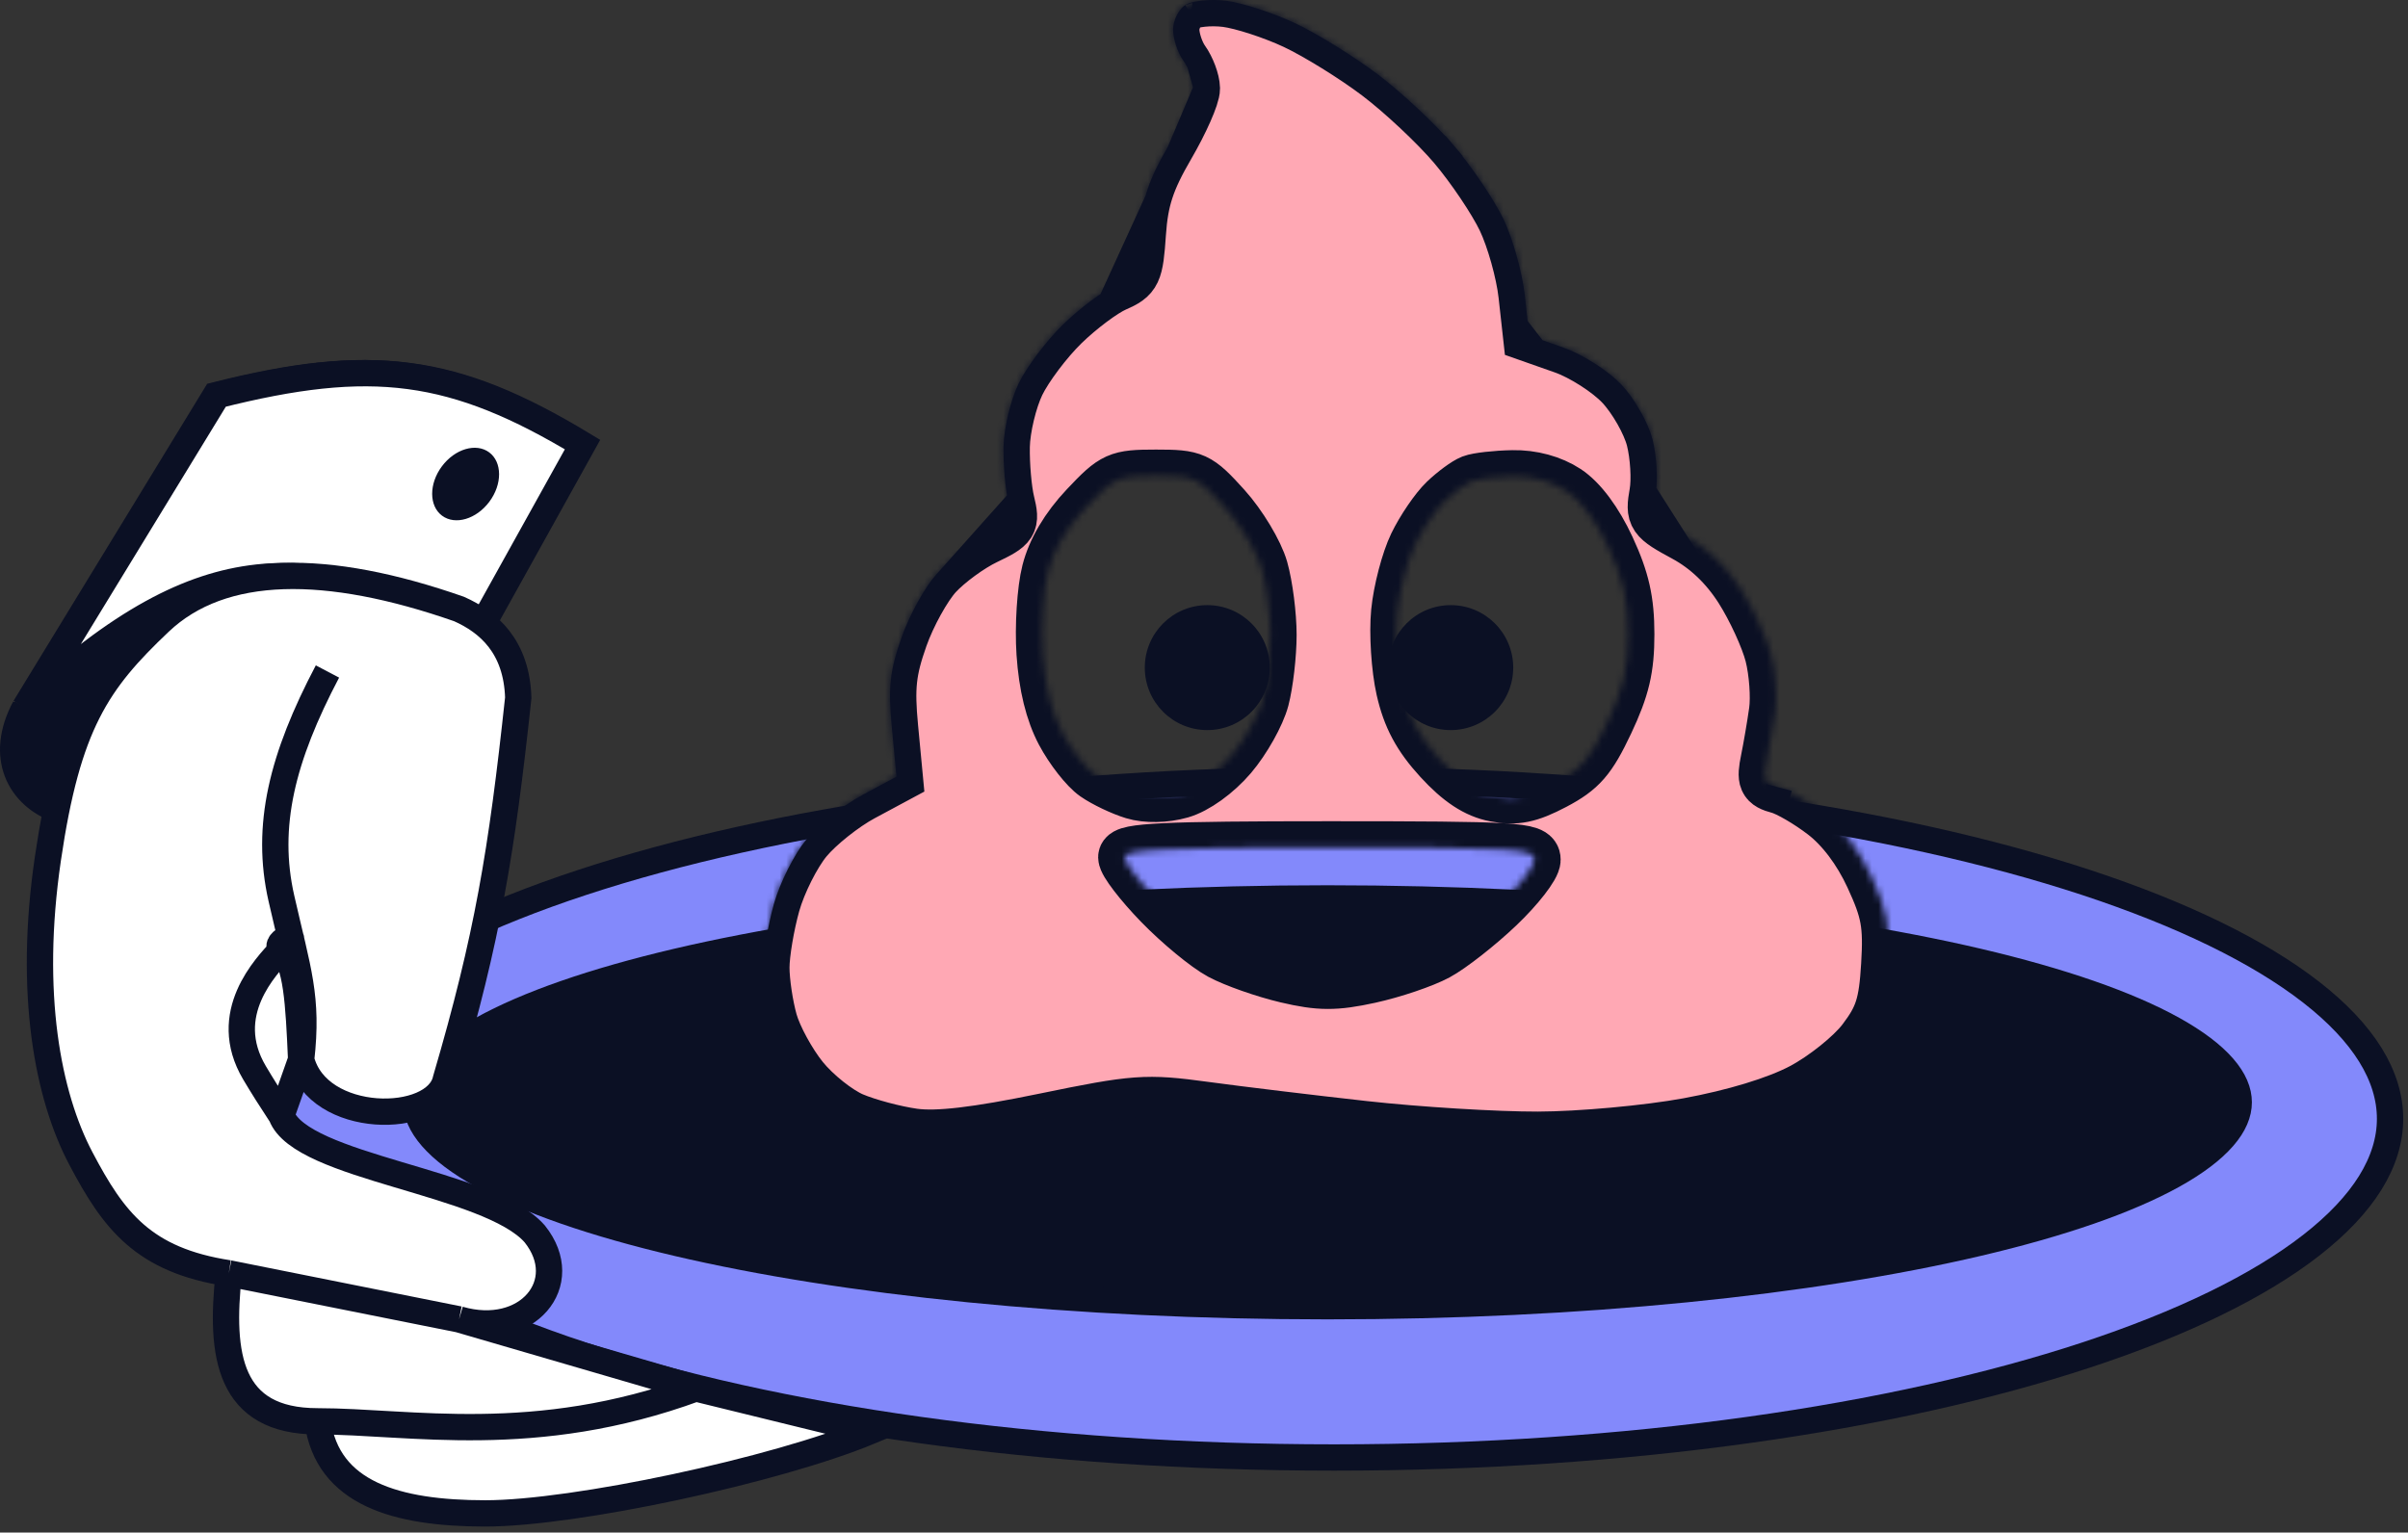
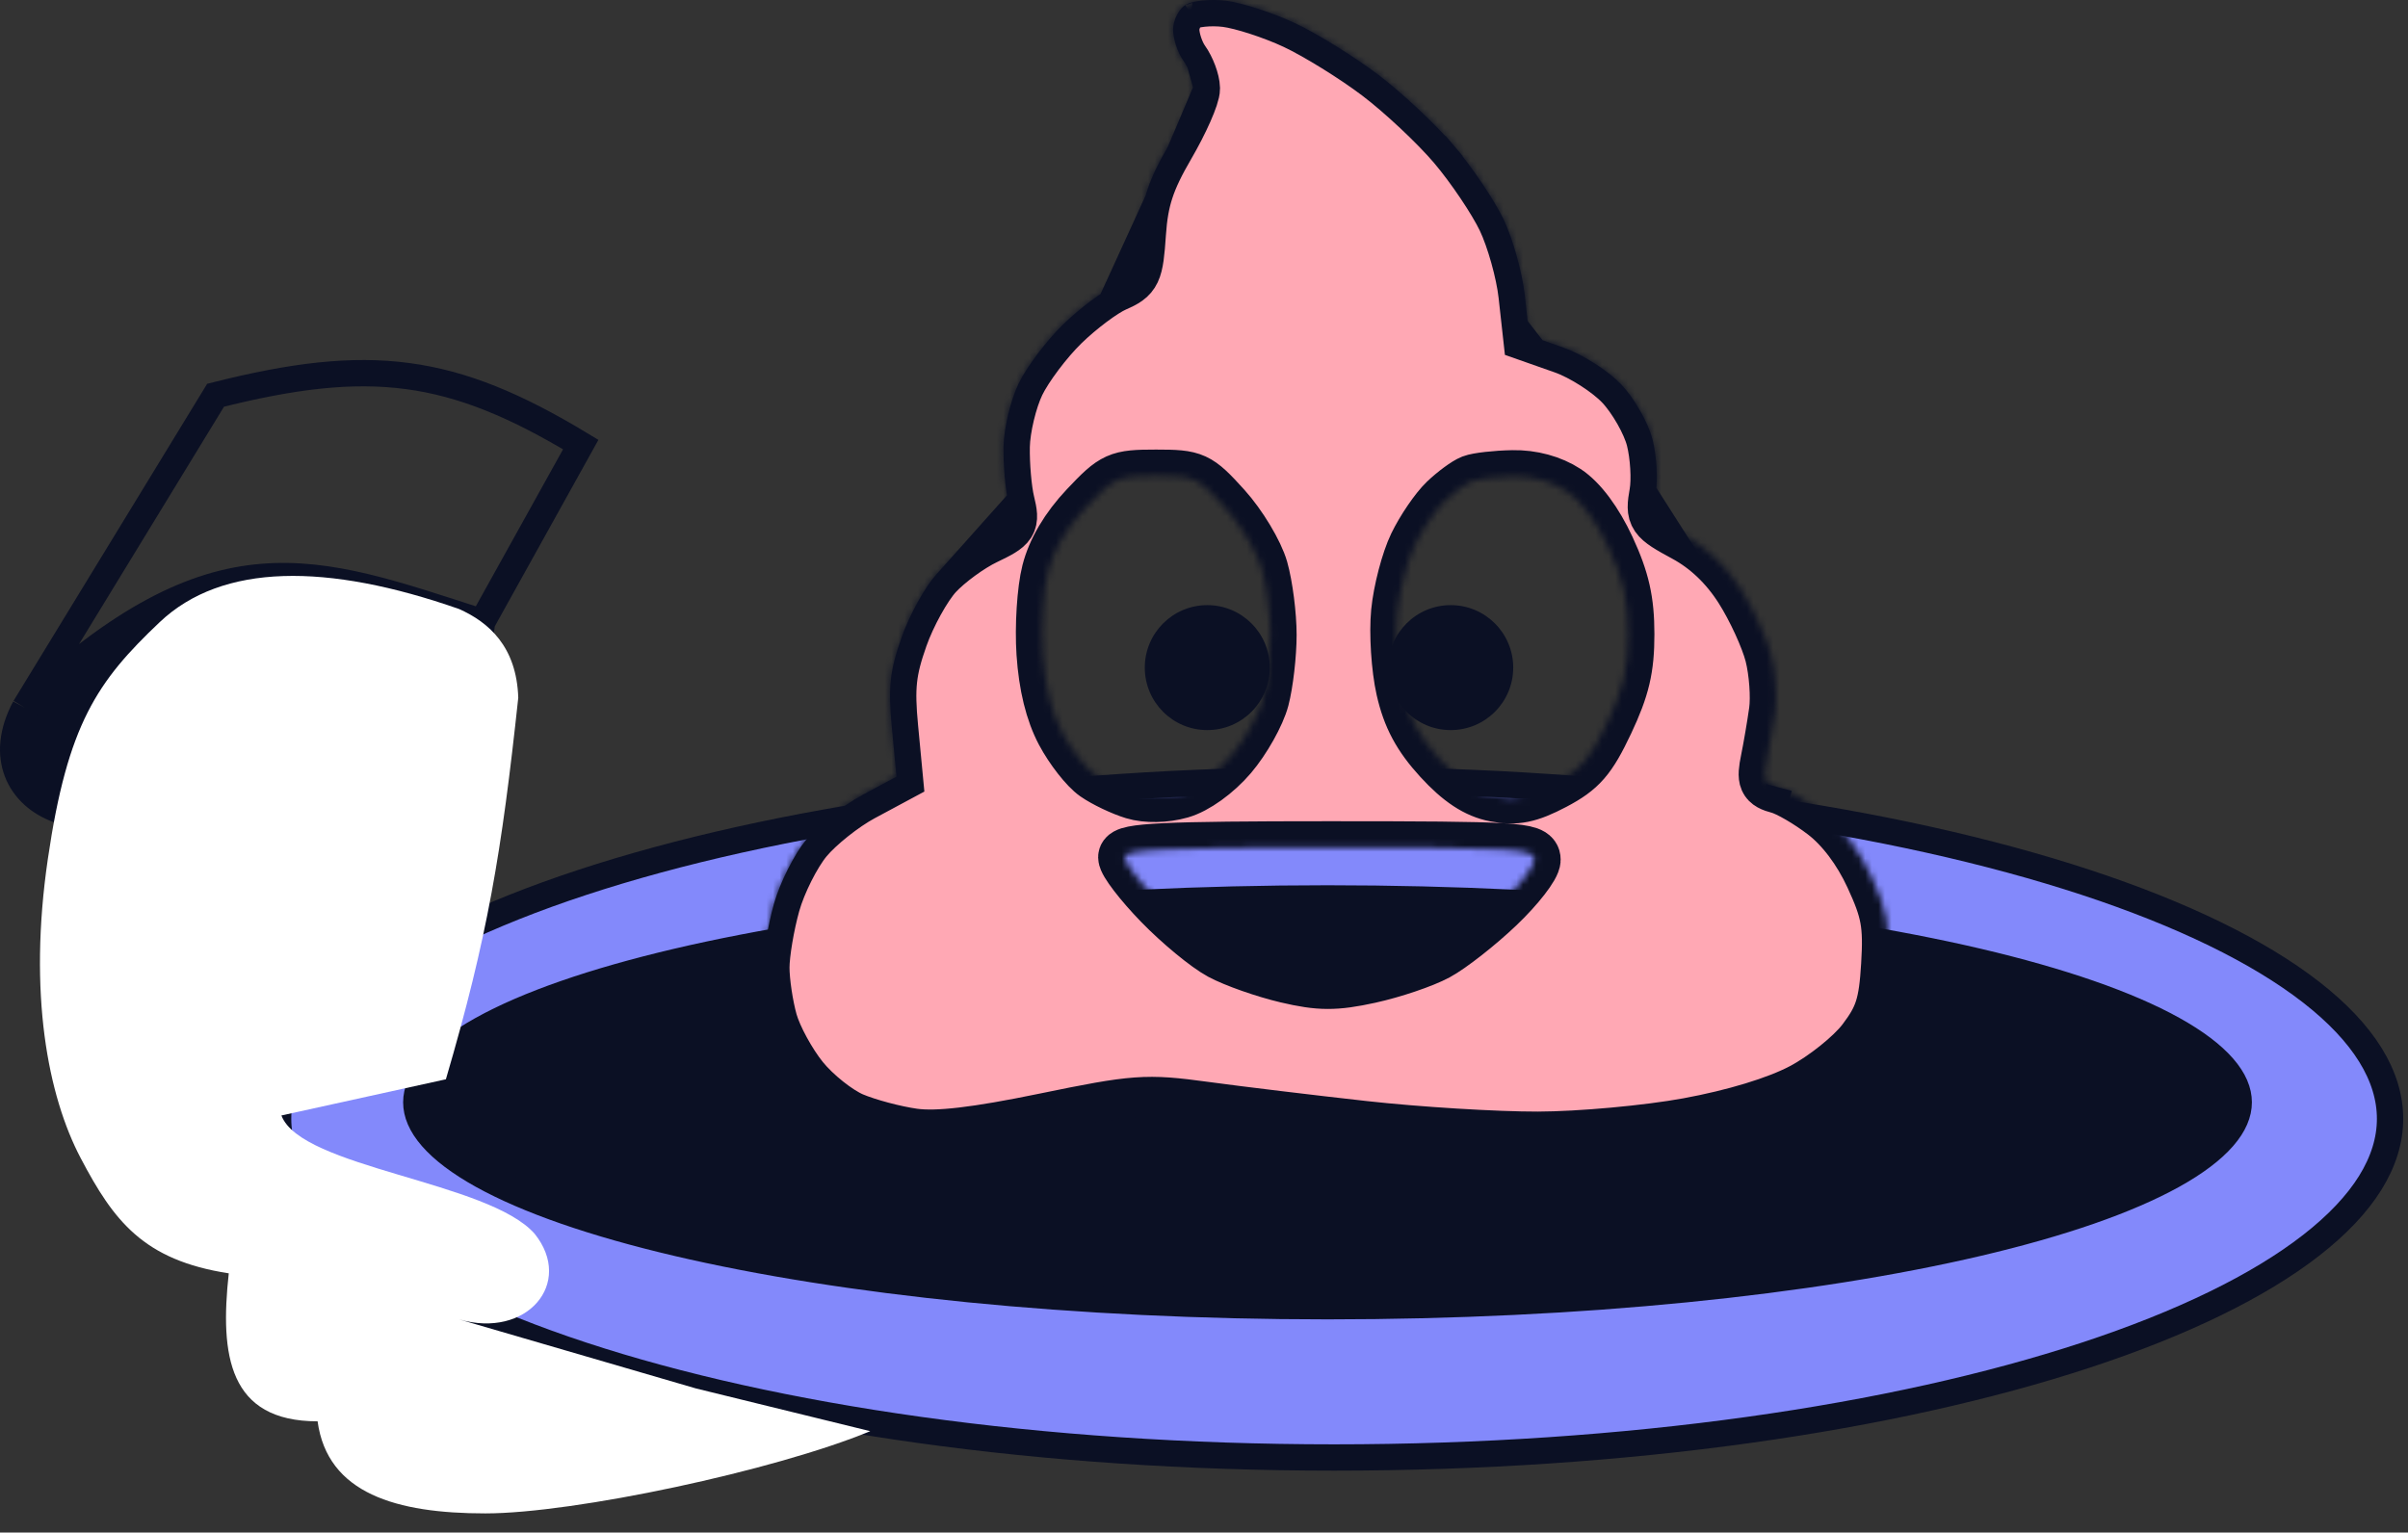
<svg xmlns="http://www.w3.org/2000/svg" width="366" height="233" viewBox="0 0 366 233" fill="none">
  <rect x="0" y="0" width="366" height="233" fill="#333333" stroke="none" />
  <path d="M3.768 107.589C-0.228 115.089 3.027 120.981 8.768 123.089C84.38 137.197 70.094 116.737 73.269 94.589C47.424 86.232 33.05 80.285 3.768 107.589Z" fill="#0B1024" />
  <path d="M3.768 107.589C-0.228 115.089 3.027 120.981 8.768 123.089C84.38 137.197 70.094 116.737 73.269 94.589M3.768 107.589C33.05 80.285 47.424 86.232 73.269 94.589M3.768 107.589L32.768 60.089C56.165 54.185 68.639 55.715 88.269 67.589L73.269 94.589" stroke="#0B1024" stroke-width="4" />
-   <path fill-rule="evenodd" clip-rule="evenodd" d="M33.042 60.089L4.042 107.589C32.344 81.198 46.719 85.871 70.987 93.76C71.826 94.033 72.678 94.31 73.542 94.589L88.542 67.589C68.912 55.715 56.438 54.185 33.042 60.089Z" fill="white" />
-   <path d="M4.042 107.589C0.045 115.089 3.301 120.981 9.042 123.089C84.653 137.197 70.367 116.737 73.542 94.589M4.042 107.589L33.042 60.089C56.438 54.185 68.912 55.715 88.542 67.589L73.542 94.589M4.042 107.589C32.344 81.198 46.719 85.871 70.987 93.76C71.826 94.033 72.678 94.31 73.542 94.589" stroke="#0B1024" stroke-width="4" />
  <path d="M363.273 170.089C363.273 176.589 359.273 183.11 351.275 189.335C343.302 195.541 331.641 201.216 317.053 206.019C287.898 215.618 247.493 221.589 202.773 221.589C158.053 221.589 117.649 215.618 88.494 206.019C73.906 201.216 62.245 195.541 54.272 189.335C46.274 183.11 42.273 176.589 42.273 170.089C42.273 163.588 46.274 157.068 54.272 150.842C62.245 144.637 73.906 138.961 88.494 134.158C117.649 124.56 158.053 118.589 202.773 118.589C247.493 118.589 287.898 124.56 317.053 134.158C331.641 138.961 343.302 144.637 351.275 150.842C359.273 157.068 363.273 163.588 363.273 170.089Z" fill="#8389FB" stroke="#0B1024" stroke-width="4" />
  <path d="M340.273 167.589C340.273 169.252 339.565 171.028 337.911 172.926C336.246 174.837 333.701 176.776 330.261 178.685C323.383 182.505 313.299 186.009 300.665 188.976C275.429 194.904 240.464 198.589 201.773 198.589C163.082 198.589 128.118 194.904 102.882 188.976C90.248 186.009 80.163 182.505 73.286 178.685C69.846 176.776 67.301 174.837 65.636 172.926C63.982 171.028 63.273 169.252 63.273 167.589C63.273 165.926 63.982 164.15 65.636 162.252C67.301 160.341 69.846 158.402 73.286 156.492C80.163 152.673 90.248 149.169 102.882 146.201C128.118 140.274 163.082 136.589 201.773 136.589C240.464 136.589 275.429 140.274 300.665 146.201C313.299 149.169 323.383 152.673 330.261 156.492C333.701 158.402 336.246 160.341 337.911 162.252C339.565 164.15 340.273 165.926 340.273 167.589Z" fill="#0B1024" stroke="#0B1024" stroke-width="4" />
-   <path d="M67.772 164.089C66.272 171.089 48.272 171.089 45.772 161.089L42.772 169.589C45.772 177.589 74.272 179.589 81.272 187.589C87.272 195.089 80.058 203.589 69.772 200.589L105.772 211.089L132.272 217.589C117.773 223.589 87.273 230.089 73.773 230.089C60.273 230.089 49.772 227.089 48.272 216.089C34.772 216.089 33.399 206.07 34.772 193.589C21.772 191.589 17.274 185.589 12.272 176.089C7.27 166.589 4.271 151.089 7.272 130.589C10.274 110.089 14.773 103.589 24.272 94.589C33.771 85.588 49.691 85.57 69.772 92.589C74.272 94.589 78.53 98.304 78.772 106.089C76.241 129.626 74.114 142.477 67.772 164.089Z" fill="white" />
-   <path d="M45.772 161.089C48.272 171.089 66.272 171.089 67.772 164.089C74.114 142.477 76.241 129.626 78.772 106.089C78.53 98.304 74.272 94.589 69.772 92.589C49.691 85.57 33.771 85.588 24.272 94.589C14.773 103.589 10.274 110.089 7.272 130.589C4.271 151.089 7.27 166.589 12.272 176.089C17.274 185.589 21.772 191.589 34.772 193.589M45.772 161.089C46.853 151.573 45.272 147.589 42.772 136.589C40.272 125.589 42.888 115.164 49.772 102.089M45.772 161.089L42.772 169.589M45.772 161.089C45.403 152.495 45.059 146.292 42.772 144.388M34.772 193.589L69.772 200.589M34.772 193.589C33.399 206.07 34.772 216.089 48.272 216.089M69.772 200.589C80.058 203.589 87.272 195.089 81.272 187.589C74.272 179.589 45.772 177.589 42.772 169.589M69.772 200.589L105.772 211.089M42.772 169.589C41.192 167.195 39.831 165.037 38.677 163.089C33.37 154.124 40.455 146.907 42.772 144.388M42.772 144.388C46.755 141.09 41.214 143.091 42.772 144.388ZM48.272 216.089C62.273 216.089 81.272 220.089 105.772 211.089M48.272 216.089C49.772 227.089 60.273 230.089 73.773 230.089C87.273 230.089 117.773 223.589 132.272 217.589L105.772 211.089" stroke="#0B1024" stroke-width="4" />
-   <ellipse cx="70.772" cy="73.589" rx="4.5" ry="6" transform="rotate(36.675 70.772 73.589)" fill="#0B1024" />
+   <path d="M67.772 164.089L42.772 169.589C45.772 177.589 74.272 179.589 81.272 187.589C87.272 195.089 80.058 203.589 69.772 200.589L105.772 211.089L132.272 217.589C117.773 223.589 87.273 230.089 73.773 230.089C60.273 230.089 49.772 227.089 48.272 216.089C34.772 216.089 33.399 206.07 34.772 193.589C21.772 191.589 17.274 185.589 12.272 176.089C7.27 166.589 4.271 151.089 7.272 130.589C10.274 110.089 14.773 103.589 24.272 94.589C33.771 85.588 49.691 85.57 69.772 92.589C74.272 94.589 78.53 98.304 78.772 106.089C76.241 129.626 74.114 142.477 67.772 164.089Z" fill="white" />
  <path d="M155.21 75.884L155.21 75.884C155.403 76.677 155.585 77.477 155.625 78.203C155.669 78.999 155.555 79.853 155.038 80.669C154.563 81.419 153.871 81.937 153.198 82.348C152.517 82.764 151.649 83.191 150.641 83.672C148.481 84.704 145.345 87.002 143.814 88.66L155.21 75.884ZM155.21 75.884C154.804 74.211 154.477 70.579 154.53 67.916C154.579 65.434 155.541 61.416 156.619 59.186C157.697 56.954 160.583 53.095 162.977 50.763C164.166 49.605 165.615 48.383 166.985 47.357C168.389 46.305 169.579 45.558 170.269 45.257M155.21 75.884L179.298 23.212M138.925 97.556L138.925 97.556C138.051 100.029 137.59 101.76 137.395 103.566C137.197 105.388 137.259 107.383 137.545 110.403C137.545 110.403 137.545 110.403 137.545 110.403L138.255 117.89L138.38 119.212L137.21 119.841L131.999 122.639L131.998 122.639C129.327 124.073 125.713 126.964 124.09 128.923L124.09 128.923C122.487 130.857 120.389 134.998 119.555 137.971C118.684 141.079 118 145.238 118 147.107C118 149.02 118.518 152.524 119.15 154.76L119.151 154.76C119.735 156.829 121.714 160.494 123.509 162.716C124.358 163.767 125.587 164.948 126.89 165.986C128.208 167.037 129.476 167.84 130.38 168.224C132.475 169.112 136.471 170.181 139.137 170.551C142.334 170.994 147.936 170.385 158.362 168.236M138.925 97.556L158.766 170.195M138.925 97.556C139.484 95.972 140.333 94.14 141.252 92.479M138.925 97.556L141.252 92.479M158.362 168.236L158.766 170.195M158.362 168.236C158.362 168.236 158.362 168.236 158.362 168.236L158.766 170.195M158.362 168.236C165.21 166.824 169.207 166.052 172.609 165.807C176.076 165.557 178.883 165.855 183.323 166.46M158.766 170.195C172.531 167.356 174.204 167.236 183.053 168.442M183.323 166.46L183.053 168.442M183.323 166.46C183.323 166.46 183.323 166.46 183.323 166.46L183.053 168.442M183.323 166.46C188.527 167.169 199.438 168.489 207.561 169.392C215.636 170.29 227.438 171.012 233.734 171L183.053 168.442M249.682 74.62L249.682 74.619C249.983 72.921 249.801 69.522 249.225 67.259C248.971 66.261 248.374 64.883 247.567 63.464C246.764 62.055 245.831 60.742 244.987 59.847C243.251 58.008 239.57 55.645 236.986 54.735C236.986 54.735 236.986 54.735 236.985 54.735L231.772 52.9L230.587 52.483L230.449 51.234L229.762 45.047L229.762 45.046C229.408 41.853 228.019 36.907 226.73 34.211C225.43 31.495 222.157 26.615 219.495 23.478L221.019 22.184L219.495 23.478C216.856 20.369 211.754 15.582 208.234 12.92C204.692 10.242 199.122 6.801 195.95 5.315L249.682 74.62ZM249.682 74.62L249.663 74.726C249.387 76.281 249.069 78.072 250.168 79.671C250.68 80.416 251.402 80.982 252.167 81.483C252.942 81.989 253.94 82.54 255.142 83.191L249.682 74.62ZM180.636 3.252C180.409 3.712 180.301 4.176 180.301 4.504C180.301 4.914 180.414 5.569 180.656 6.3C180.895 7.026 181.204 7.656 181.479 8.042C182.03 8.812 182.496 9.752 182.83 10.645C183.154 11.512 183.421 12.518 183.435 13.412M180.636 3.252L183.435 13.412M180.636 3.252C180.872 2.776 181.128 2.521 181.24 2.448M180.636 3.252L181.24 2.448M183.435 13.412C183.445 14.068 183.234 14.813 183.04 15.402C182.819 16.071 182.51 16.849 182.144 17.678C181.411 19.341 180.405 21.313 179.298 23.212M183.435 13.412L179.298 23.212M179.298 23.212C177.819 25.751 176.897 27.654 176.294 29.49C175.696 31.311 175.386 33.147 175.22 35.574C175.117 37.093 175.019 38.337 174.877 39.347C174.736 40.349 174.535 41.262 174.158 42.063C173.308 43.87 171.803 44.587 170.269 45.257M170.269 45.257L169.468 43.424L170.269 45.257C170.269 45.257 170.269 45.257 170.269 45.257ZM181.24 2.448C181.24 2.448 181.241 2.448 181.242 2.447C181.255 2.44 181.391 2.368 181.718 2.283C182.041 2.198 182.459 2.124 182.949 2.073C183.932 1.97 185.08 1.972 186.125 2.104C188.247 2.371 192.726 3.806 195.95 5.315L181.24 2.448ZM141.252 92.479C142.185 90.793 143.119 89.413 143.813 88.66L141.252 92.479ZM272.97 163.867L273.905 165.636L272.97 163.867C272.97 163.867 272.97 163.867 272.97 163.867ZM269.878 121.654C269.878 121.654 269.878 121.654 269.879 121.654L270.392 119.721L269.878 121.654Z" fill="white" stroke="#0B1024" stroke-width="4" />
  <mask id="path-11-inside-1_1505_2000" fill="white">
    <path fill-rule="evenodd" clip-rule="evenodd" d="M180.149 0.772C179.132 1.434 178.301 3.114 178.301 4.504C178.301 5.894 178.999 8.009 179.851 9.203C180.704 10.397 181.417 12.306 181.435 13.444C181.454 14.582 179.715 18.524 177.57 22.206C174.547 27.396 173.571 30.366 173.225 35.438C172.809 41.536 172.555 42.076 169.468 43.424C167.648 44.22 164.098 46.878 161.581 49.331C159.064 51.783 156.02 55.827 154.818 58.316C153.615 60.805 152.585 65.107 152.531 67.876C152.476 70.645 152.806 74.462 153.267 76.356C154.055 79.606 153.858 79.918 149.779 81.867C147.4 83.004 144.054 85.451 142.344 87.304C140.633 89.158 138.246 93.472 137.039 96.89C135.245 101.969 134.974 104.472 135.554 110.591L136.264 118.078L131.053 120.877C128.187 122.415 124.36 125.462 122.55 127.647C120.74 129.831 118.526 134.234 117.629 137.431C116.733 140.629 116 144.983 116 147.107C116 149.231 116.551 152.92 117.226 155.304C117.9 157.687 120.027 161.589 121.953 163.973C123.879 166.357 127.32 169.098 129.6 170.065C131.878 171.031 136.047 172.142 138.862 172.532C142.456 173.03 148.393 172.333 158.766 170.195C172.531 167.356 174.204 167.236 183.053 168.442C188.28 169.153 199.209 170.476 207.34 171.38C215.47 172.284 227.35 173.012 233.738 173C240.15 172.986 250.385 172.053 256.584 170.915C263.632 169.621 270.081 167.655 273.905 165.636C277.255 163.866 281.446 160.511 283.218 158.181C285.893 154.663 286.515 152.714 286.876 146.711C287.246 140.542 286.886 138.562 284.431 133.245C282.599 129.276 279.989 125.811 277.244 123.705C274.875 121.886 271.792 120.093 270.392 119.721C268.17 119.13 267.938 118.605 268.562 115.558C268.955 113.64 269.524 110.298 269.829 108.133C270.133 105.967 269.852 102.113 269.204 99.566C268.557 97.02 266.49 92.519 264.61 89.565C262.352 86.016 259.462 83.256 256.095 81.432C251.234 78.802 251.026 78.499 251.651 74.969C252.013 72.932 251.793 69.241 251.164 66.766C250.534 64.292 248.41 60.56 246.441 58.475C244.473 56.389 240.516 53.857 237.65 52.848L232.436 51.013L231.75 44.826C231.373 41.424 229.925 36.258 228.534 33.348C227.141 30.438 223.761 25.414 221.019 22.184C218.279 18.955 213.068 14.068 209.44 11.325C205.812 8.581 200.122 5.062 196.798 3.504C193.473 1.947 188.782 0.423 186.375 0.12C183.967 -0.184 181.166 0.11 180.149 0.772ZM186.167 77.146C188.551 79.783 191.083 83.995 191.793 86.506C192.504 89.018 193.081 93.531 193.078 96.536C193.075 99.542 192.568 103.924 191.952 106.276C191.336 108.627 189.149 112.523 187.093 114.936C184.869 117.544 181.77 119.773 179.449 120.436C177.082 121.111 174.268 121.162 172.305 120.565C170.523 120.023 167.907 118.777 166.491 117.793C165.075 116.811 162.809 113.916 161.453 111.362C159.822 108.285 158.824 104.223 158.497 99.325C158.223 95.237 158.576 89.688 159.283 86.915C160.12 83.638 162.125 80.246 165.07 77.126C169.338 72.603 169.898 72.352 175.703 72.352C181.542 72.352 182.036 72.578 186.167 77.146ZM238.051 74.647C240.267 76.099 242.641 79.286 244.506 83.319C246.737 88.139 247.456 91.329 247.459 96.407C247.461 101.63 246.759 104.609 244.296 109.833C241.678 115.383 240.278 116.993 236.21 119.132C232.388 121.143 230.386 121.547 227.235 120.942C224.42 120.402 221.847 118.708 218.825 115.407C215.678 111.967 214.105 109.029 213.147 104.796C212.418 101.577 212.079 96.296 212.394 93.062C212.709 89.828 213.912 85.23 215.066 82.844C216.221 80.458 218.281 77.437 219.645 76.13C221.008 74.824 222.836 73.48 223.707 73.142C224.578 72.805 227.373 72.488 229.918 72.44C232.862 72.384 235.82 73.186 238.051 74.647ZM233.21 130.707C233.21 131.727 230.74 134.915 227.722 137.79C224.703 140.666 220.52 143.945 218.425 145.077C216.331 146.209 211.719 147.77 208.175 148.545C202.952 149.688 200.565 149.68 195.56 148.502C192.166 147.703 187.652 146.115 185.53 144.975C183.409 143.835 179.25 140.404 176.29 137.349C173.331 134.295 170.909 131.133 170.909 130.324C170.909 129.142 177.023 128.853 202.06 128.853C230.359 128.853 233.21 129.023 233.21 130.707Z" />
  </mask>
  <path fill-rule="evenodd" clip-rule="evenodd" d="M180.149 0.772C179.132 1.434 178.301 3.114 178.301 4.504C178.301 5.894 178.999 8.009 179.851 9.203C180.704 10.397 181.417 12.306 181.435 13.444C181.454 14.582 179.715 18.524 177.57 22.206C174.547 27.396 173.571 30.366 173.225 35.438C172.809 41.536 172.555 42.076 169.468 43.424C167.648 44.22 164.098 46.878 161.581 49.331C159.064 51.783 156.02 55.827 154.818 58.316C153.615 60.805 152.585 65.107 152.531 67.876C152.476 70.645 152.806 74.462 153.267 76.356C154.055 79.606 153.858 79.918 149.779 81.867C147.4 83.004 144.054 85.451 142.344 87.304C140.633 89.158 138.246 93.472 137.039 96.89C135.245 101.969 134.974 104.472 135.554 110.591L136.264 118.078L131.053 120.877C128.187 122.415 124.36 125.462 122.55 127.647C120.74 129.831 118.526 134.234 117.629 137.431C116.733 140.629 116 144.983 116 147.107C116 149.231 116.551 152.92 117.226 155.304C117.9 157.687 120.027 161.589 121.953 163.973C123.879 166.357 127.32 169.098 129.6 170.065C131.878 171.031 136.047 172.142 138.862 172.532C142.456 173.03 148.393 172.333 158.766 170.195C172.531 167.356 174.204 167.236 183.053 168.442C188.28 169.153 199.209 170.476 207.34 171.38C215.47 172.284 227.35 173.012 233.738 173C240.15 172.986 250.385 172.053 256.584 170.915C263.632 169.621 270.081 167.655 273.905 165.636C277.255 163.866 281.446 160.511 283.218 158.181C285.893 154.663 286.515 152.714 286.876 146.711C287.246 140.542 286.886 138.562 284.431 133.245C282.599 129.276 279.989 125.811 277.244 123.705C274.875 121.886 271.792 120.093 270.392 119.721C268.17 119.13 267.938 118.605 268.562 115.558C268.955 113.64 269.524 110.298 269.829 108.133C270.133 105.967 269.852 102.113 269.204 99.566C268.557 97.02 266.49 92.519 264.61 89.565C262.352 86.016 259.462 83.256 256.095 81.432C251.234 78.802 251.026 78.499 251.651 74.969C252.013 72.932 251.793 69.241 251.164 66.766C250.534 64.292 248.41 60.56 246.441 58.475C244.473 56.389 240.516 53.857 237.65 52.848L232.436 51.013L231.75 44.826C231.373 41.424 229.925 36.258 228.534 33.348C227.141 30.438 223.761 25.414 221.019 22.184C218.279 18.955 213.068 14.068 209.44 11.325C205.812 8.581 200.122 5.062 196.798 3.504C193.473 1.947 188.782 0.423 186.375 0.12C183.967 -0.184 181.166 0.11 180.149 0.772ZM186.167 77.146C188.551 79.783 191.083 83.995 191.793 86.506C192.504 89.018 193.081 93.531 193.078 96.536C193.075 99.542 192.568 103.924 191.952 106.276C191.336 108.627 189.149 112.523 187.093 114.936C184.869 117.544 181.77 119.773 179.449 120.436C177.082 121.111 174.268 121.162 172.305 120.565C170.523 120.023 167.907 118.777 166.491 117.793C165.075 116.811 162.809 113.916 161.453 111.362C159.822 108.285 158.824 104.223 158.497 99.325C158.223 95.237 158.576 89.688 159.283 86.915C160.12 83.638 162.125 80.246 165.07 77.126C169.338 72.603 169.898 72.352 175.703 72.352C181.542 72.352 182.036 72.578 186.167 77.146ZM238.051 74.647C240.267 76.099 242.641 79.286 244.506 83.319C246.737 88.139 247.456 91.329 247.459 96.407C247.461 101.63 246.759 104.609 244.296 109.833C241.678 115.383 240.278 116.993 236.21 119.132C232.388 121.143 230.386 121.547 227.235 120.942C224.42 120.402 221.847 118.708 218.825 115.407C215.678 111.967 214.105 109.029 213.147 104.796C212.418 101.577 212.079 96.296 212.394 93.062C212.709 89.828 213.912 85.23 215.066 82.844C216.221 80.458 218.281 77.437 219.645 76.13C221.008 74.824 222.836 73.48 223.707 73.142C224.578 72.805 227.373 72.488 229.918 72.44C232.862 72.384 235.82 73.186 238.051 74.647ZM233.21 130.707C233.21 131.727 230.74 134.915 227.722 137.79C224.703 140.666 220.52 143.945 218.425 145.077C216.331 146.209 211.719 147.77 208.175 148.545C202.952 149.688 200.565 149.68 195.56 148.502C192.166 147.703 187.652 146.115 185.53 144.975C183.409 143.835 179.25 140.404 176.29 137.349C173.331 134.295 170.909 131.133 170.909 130.324C170.909 129.142 177.023 128.853 202.06 128.853C230.359 128.853 233.21 129.023 233.21 130.707Z" fill="#FFA8B4" stroke="#0B1024" stroke-width="8" mask="url(#path-11-inside-1_1505_2000)" />
  <circle cx="183.5" cy="101.5" r="9.5" fill="#0B1024" />
  <circle cx="220.5" cy="101.5" r="9.5" fill="#0B1024" />
</svg>